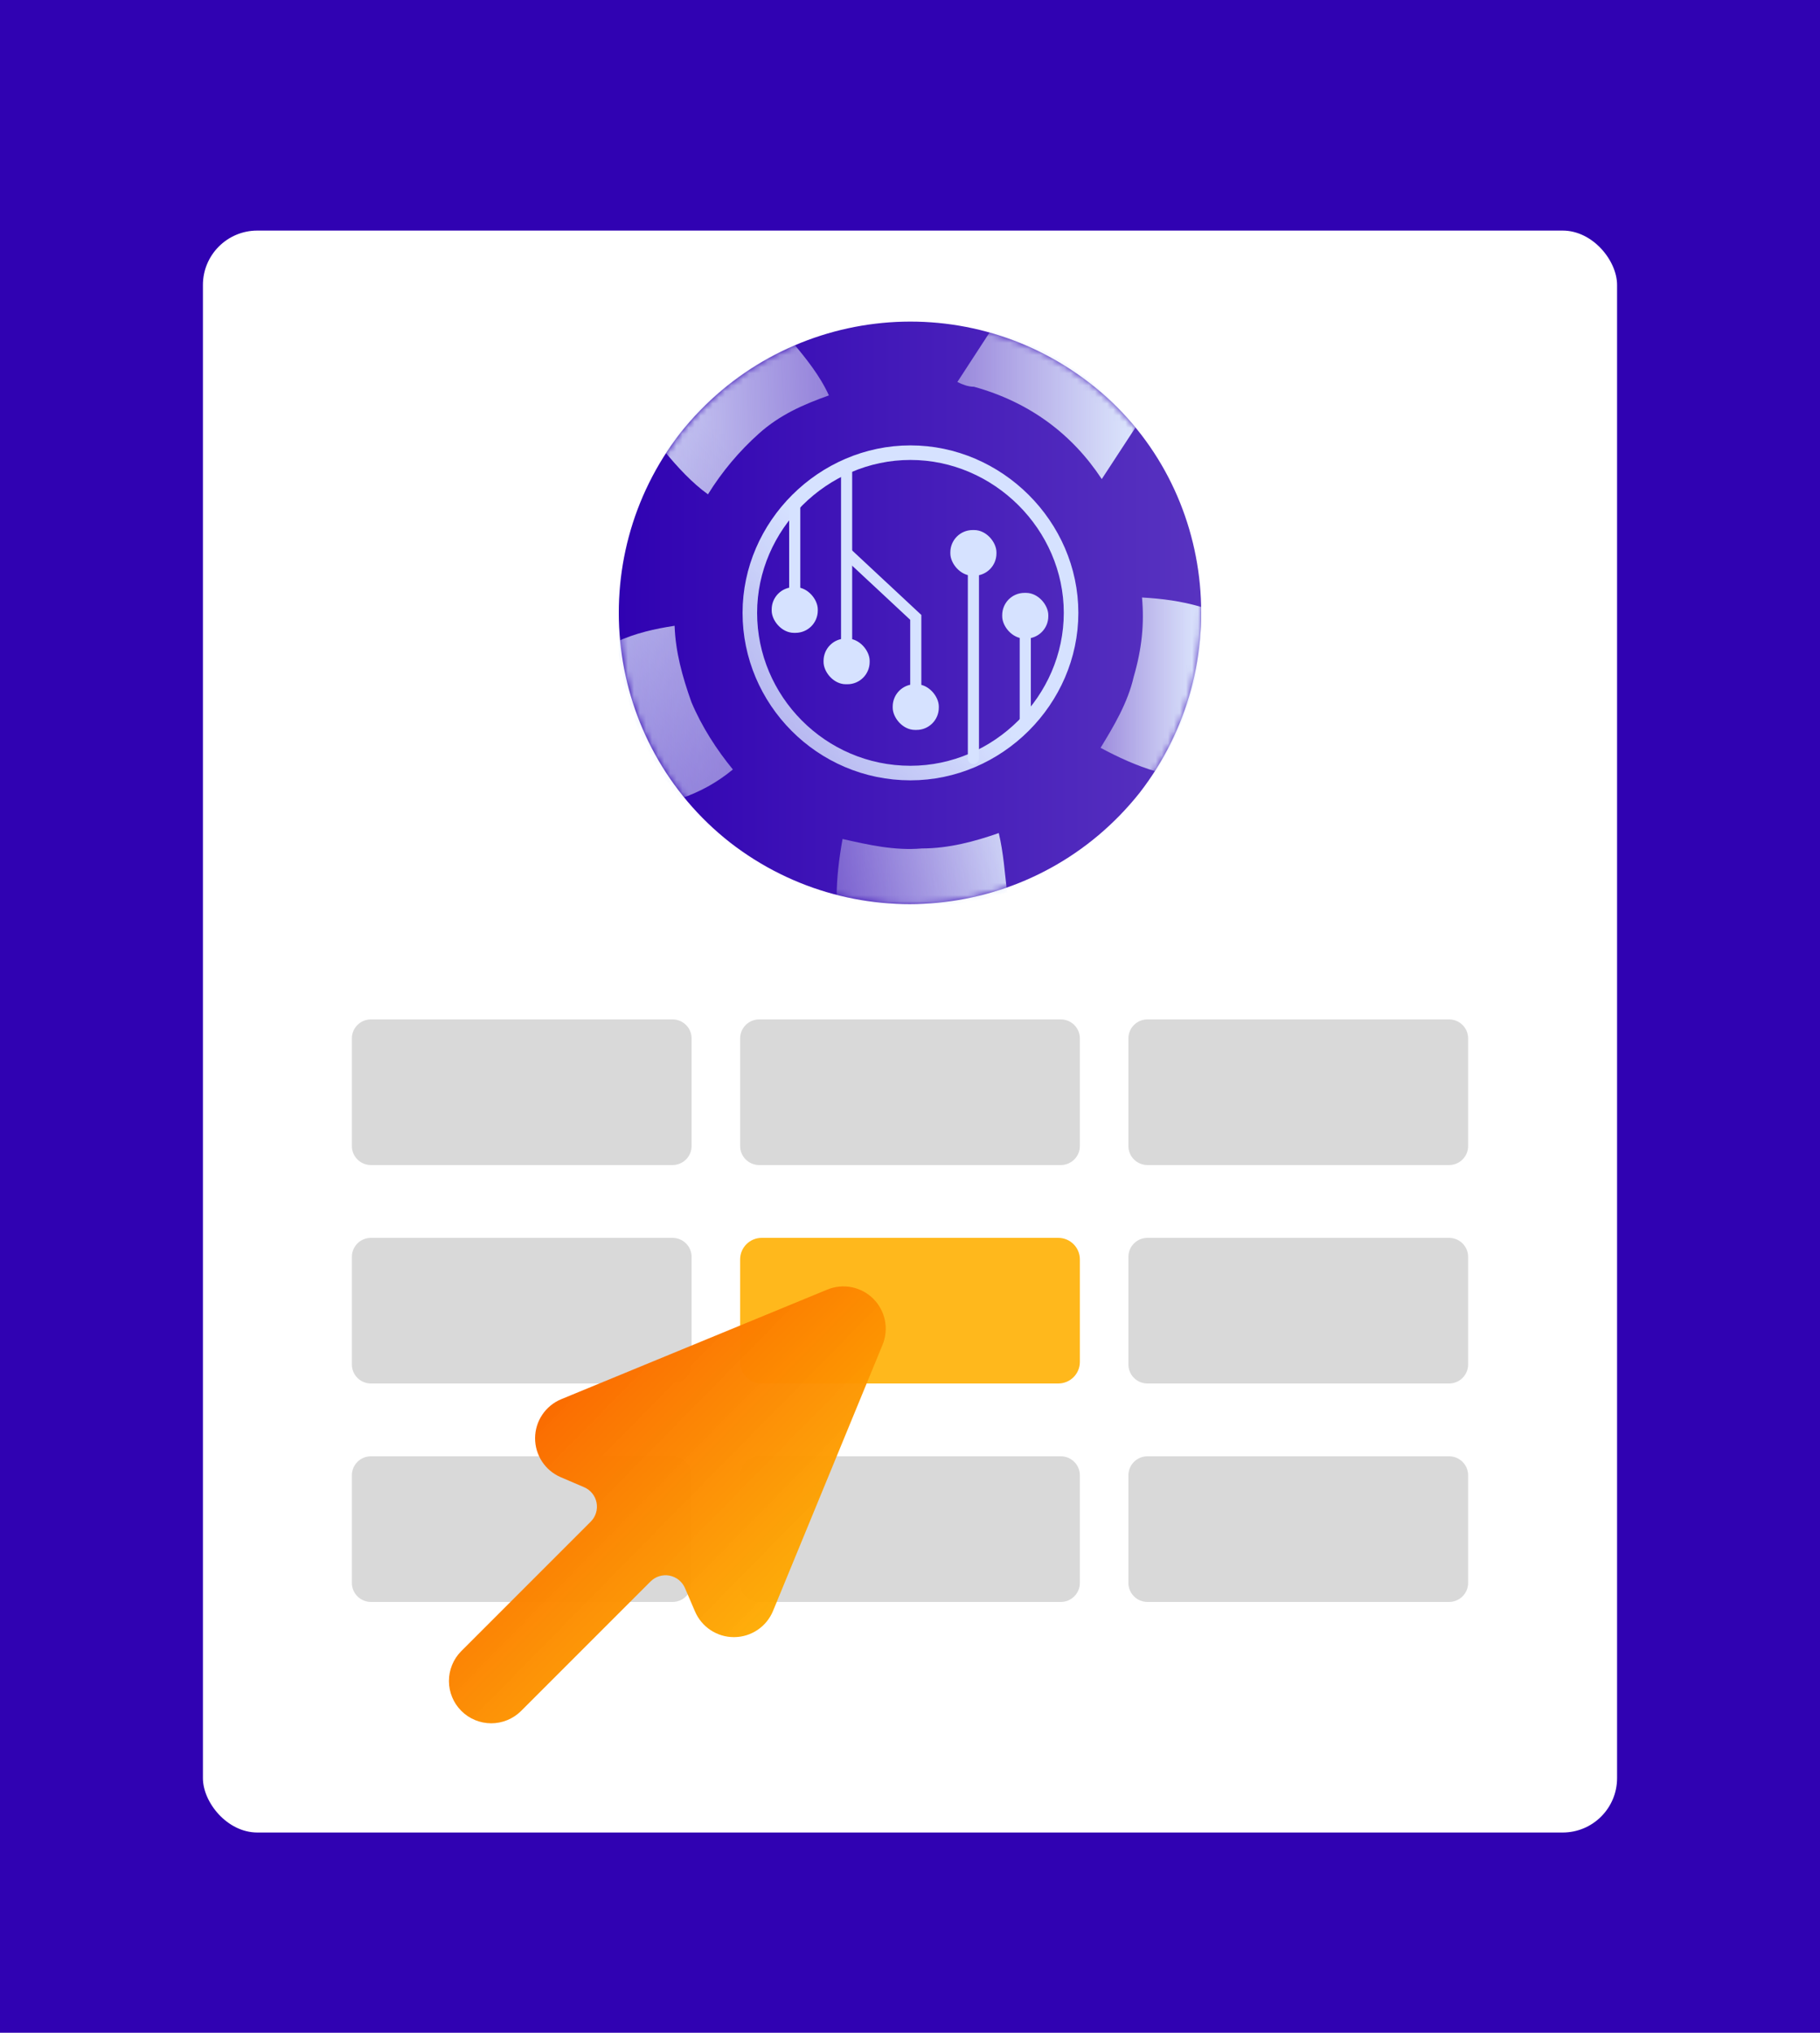
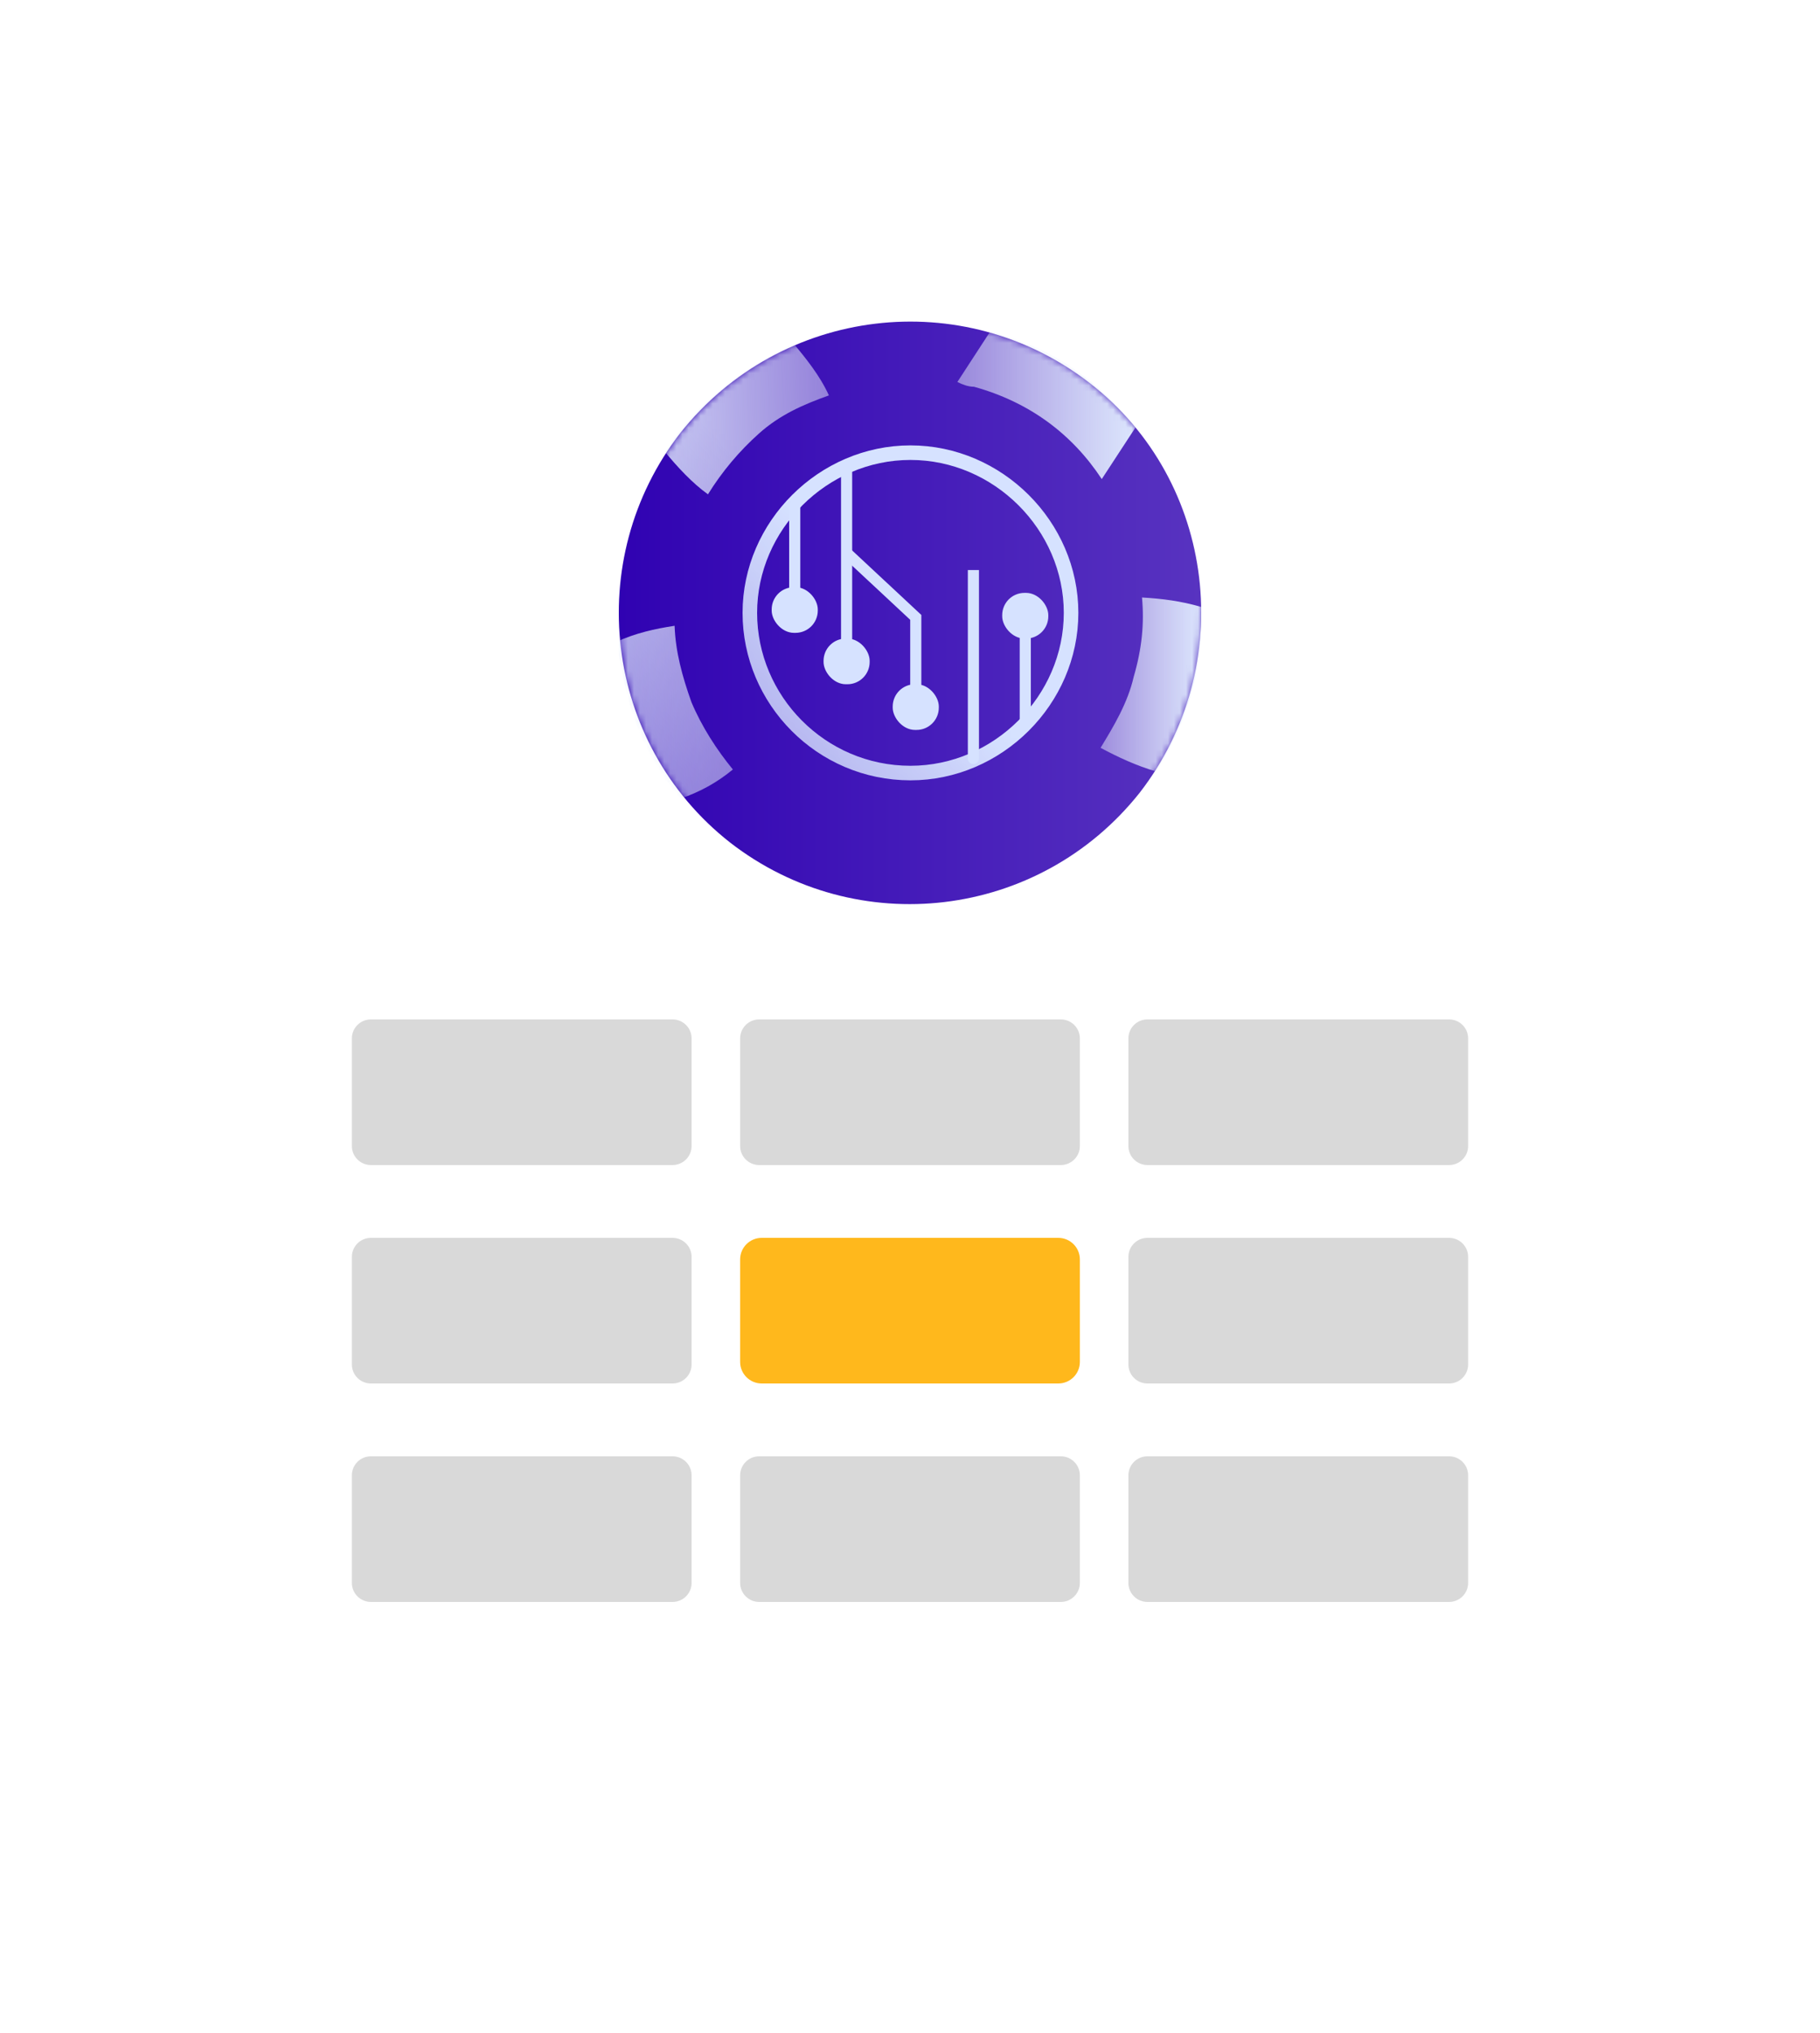
<svg xmlns="http://www.w3.org/2000/svg" width="300" height="335" viewBox="0 0 300 335" fill="none">
-   <rect width="300" height="335" fill="#3002B2" />
  <rect x="33.448" y="38" width="233.103" height="264" rx="8.966" fill="white" />
  <g clip-path="url(#clip0_906_138135)">
    <g clip-path="url(#clip1_906_138135)">
      <path d="M120.343 138.85C141.22 155.044 171.267 151.533 187.85 130.655C204.045 109.78 200.532 79.344 179.656 63.149C158.781 46.956 128.734 50.468 112.151 71.343C95.956 92.221 99.466 122.461 120.343 138.85Z" fill="url(#paint0_linear_906_138135)" />
      <mask id="mask0_906_138135" style="mask-type:alpha" maskUnits="userSpaceOnUse" x="102" y="53" width="96" height="96">
        <path d="M120.343 138.85C141.22 155.044 171.267 151.533 187.85 130.655C204.045 109.78 200.532 79.344 179.656 63.149C158.781 46.956 128.734 50.468 112.151 71.343C95.956 92.221 99.466 122.461 120.343 138.85Z" fill="url(#paint1_linear_906_138135)" />
      </mask>
      <g mask="url(#mask0_906_138135)">
        <path d="M104.932 119.547C106.648 123.978 109.137 128.187 112.182 131.596C115.328 130.55 118.251 128.927 120.802 126.81C118.151 123.583 115.678 119.762 113.975 115.723C112.464 111.48 111.347 107.419 111.198 103.129C107.898 103.633 104.797 104.324 101.53 105.803C102.465 110.261 103.217 115.116 104.932 119.547ZM119.021 64.01C115.341 66.969 112.167 70.507 109.622 74.485C111.661 76.954 114.096 79.603 116.697 81.466C119.012 77.727 121.853 74.342 125.135 71.415C128.543 68.368 132.39 66.675 136.631 65.162C135.153 61.895 132.838 59.067 130.8 56.6C126.961 58.49 122.822 60.952 119.021 64.01Z" fill="url(#paint2_linear_906_138135)" />
        <path d="M196.434 114.073C197.8 109.195 197.995 104.708 197.995 100.025C194.679 99.049 191.556 98.661 188.24 98.464C188.63 102.756 188.24 106.853 186.875 111.536C185.899 115.828 183.559 119.731 181.412 123.243C184.338 124.803 187.264 126.169 190.582 127.145C193.117 123.241 195.069 118.951 196.434 114.073V114.073Z" fill="url(#paint3_linear_906_138135)" />
-         <path d="M151.953 149.579C156.829 149.189 161.706 148.605 165.999 147.044C165.61 143.728 165.415 140.605 164.634 137.288C160.73 138.653 156.44 139.826 151.953 139.826C147.464 140.214 143.171 139.238 138.879 138.264C138.294 141.581 137.905 144.702 137.905 148.02C142.197 148.799 147.075 149.579 151.953 149.579Z" fill="url(#paint4_linear_906_138135)" />
        <path d="M160.536 63.735C169.706 66.271 176.729 71.539 181.609 78.952L187.2 70.4C184.096 66.663 181.014 63.535 177 60.8C173.096 57.874 167.95 55.93 163.267 54.565L157.806 62.955C158.585 63.345 159.56 63.735 160.536 63.735Z" fill="url(#paint5_linear_906_138135)" />
        <path d="M150.074 127.4C164.488 127.4 176.55 115.372 176.55 100.999C176.55 86.626 164.488 74.6 150.074 74.6C135.662 74.6 123.6 86.626 123.6 100.999C123.6 115.372 135.368 127.4 150.076 127.4H150.074Z" stroke="#D6E2FF" stroke-width="2.4" />
      </g>
    </g>
-     <rect x="156.65" y="87.353" width="7.6" height="7.529" rx="3.671" fill="#D6E2FF" />
    <rect x="127.2" y="96.765" width="7.6" height="7.529" rx="3.671" fill="#D6E2FF" />
    <rect x="135.751" y="105.235" width="7.6" height="7.529" rx="3.671" fill="#D6E2FF" />
    <rect x="147.15" y="112.764" width="7.6" height="7.529" rx="3.671" fill="#D6E2FF" />
    <rect x="165.199" y="97.706" width="7.6" height="7.529" rx="3.671" fill="#D6E2FF" />
    <path d="M131.917 83.588C131.917 83.082 131.506 82.671 130.999 82.671C130.492 82.671 130.081 83.082 130.081 83.588L130.999 83.588L131.917 83.588ZM130.999 83.588L130.081 83.588L130.081 98.647L130.999 98.647L131.917 98.647L131.917 83.588L130.999 83.588Z" fill="#D6E2FF" />
    <path d="M140.468 77C140.468 76.493 140.058 76.082 139.551 76.082C139.044 76.082 138.633 76.493 138.633 77H139.551H140.468ZM139.551 77H138.633V107.118H139.551H140.468V77H139.551Z" fill="#D6E2FF" />
    <path d="M159.534 125C159.534 125.507 159.944 125.918 160.451 125.918C160.958 125.918 161.369 125.507 161.369 125L160.451 125L159.534 125ZM160.451 125L161.369 125L161.369 93.941L160.451 93.941L159.534 93.941L159.534 125L160.451 125Z" fill="#D6E2FF" />
    <path d="M168.083 119.354C168.083 119.861 168.494 120.272 169.001 120.272C169.508 120.272 169.919 119.861 169.919 119.354L169.001 119.354L168.083 119.354ZM169.001 119.354L169.919 119.354L169.919 100.53L169.001 100.53L168.083 100.53L168.083 119.354L169.001 119.354Z" fill="#D6E2FF" />
    <path d="M150.951 116.529V101.744L139.551 91.118" stroke="#D6E2FF" stroke-width="1.835" />
  </g>
  <path d="M58 171.137C58 169.405 59.405 168 61.137 168H110.863C112.595 168 114 169.405 114 171.137V188.863C114 190.595 112.595 192 110.863 192H61.137C59.405 192 58 190.595 58 188.863V171.137Z" fill="#D9D9D9" />
  <path d="M58 207.137C58 205.405 59.405 204 61.137 204H110.863C112.595 204 114 205.405 114 207.137V224.863C114 226.595 112.595 228 110.863 228H61.137C59.405 228 58 226.595 58 224.863V207.137Z" fill="#D9D9D9" />
  <path d="M58 243.137C58 241.405 59.405 240 61.137 240H110.863C112.595 240 114 241.405 114 243.137V260.863C114 262.595 112.595 264 110.863 264H61.137C59.405 264 58 262.595 58 260.863V243.137Z" fill="#D9D9D9" />
  <path d="M122 171.137C122 169.405 123.405 168 125.137 168H174.863C176.595 168 178 169.405 178 171.137V188.863C178 190.595 176.595 192 174.863 192H125.137C123.405 192 122 190.595 122 188.863V171.137Z" fill="#D9D9D9" />
  <path d="M122 207.556C122 205.592 123.592 204 125.556 204H174.444C176.408 204 178 205.592 178 207.556V224.444C178 226.408 176.408 228 174.444 228H125.556C123.592 228 122 226.408 122 224.444V207.556Z" fill="#FFB81C" />
  <path d="M122 243.137C122 241.405 123.405 240 125.137 240H174.863C176.595 240 178 241.405 178 243.137V260.863C178 262.595 176.595 264 174.863 264H125.137C123.405 264 122 262.595 122 260.863V243.137Z" fill="#D9D9D9" />
  <path d="M186 171.137C186 169.405 187.405 168 189.137 168H238.863C240.595 168 242 169.405 242 171.137V188.863C242 190.595 240.595 192 238.863 192H189.137C187.405 192 186 190.595 186 188.863V171.137Z" fill="#D9D9D9" />
  <path d="M186 207.137C186 205.405 187.405 204 189.137 204H238.863C240.595 204 242 205.405 242 207.137V224.863C242 226.595 240.595 228 238.863 228H189.137C187.405 228 186 226.595 186 224.863V207.137Z" fill="#D9D9D9" />
  <path d="M186 243.137C186 241.405 187.405 240 189.137 240H238.863C240.595 240 242 241.405 242 243.137V260.863C242 262.595 240.595 264 238.863 264H189.137C187.405 264 186 262.595 186 260.863V243.137Z" fill="#D9D9D9" />
  <g clip-path="url(#clip2_906_138135)">
-     <path d="M97.376 250.767L76.01 272.129C74.717 273.44 73.994 275.209 74 277.05C74.006 278.892 74.74 280.656 76.043 281.958C77.345 283.26 79.11 283.994 80.951 284C82.793 284.006 84.562 283.283 85.873 281.989L107.236 260.627C107.639 260.224 108.134 259.926 108.678 259.759C109.223 259.591 109.8 259.56 110.359 259.667C110.918 259.774 111.443 260.017 111.887 260.373C112.331 260.73 112.681 261.19 112.906 261.713L114.564 265.576C115.102 266.83 115.996 267.898 117.135 268.649C118.274 269.4 119.609 269.801 120.973 269.8H121.023C122.396 269.791 123.735 269.377 124.874 268.609C126.012 267.842 126.899 266.755 127.422 265.486L145.476 221.628C145.999 220.355 146.134 218.956 145.865 217.607C145.595 216.257 144.931 215.018 143.959 214.044C142.986 213.071 141.747 212.407 140.397 212.136C139.048 211.866 137.649 212 136.376 212.523L92.516 230.588C91.248 231.111 90.162 231.997 89.394 233.134C88.626 234.271 88.212 235.61 88.201 236.982C88.191 238.354 88.585 239.698 89.336 240.847C90.086 241.996 91.159 242.898 92.419 243.44L96.29 245.098C96.813 245.323 97.272 245.673 97.629 246.117C97.986 246.561 98.228 247.085 98.335 247.644C98.443 248.204 98.411 248.781 98.244 249.325C98.077 249.869 97.779 250.364 97.376 250.767Z" fill="url(#paint6_linear_906_138135)" />
-   </g>
+     </g>
  <defs>
    <linearGradient id="paint0_linear_906_138135" x1="102" y1="101.04" x2="198" y2="101.04" gradientUnits="userSpaceOnUse">
      <stop stop-color="#3002B2" />
      <stop offset="1" stop-color="#5833C0" />
    </linearGradient>
    <linearGradient id="paint1_linear_906_138135" x1="102.002" y1="148.999" x2="198.004" y2="57.435" gradientUnits="userSpaceOnUse">
      <stop stop-color="#EBF1FF" stop-opacity="0.5" />
      <stop offset="0.494" stop-color="#DDE7FF" />
    </linearGradient>
    <linearGradient id="paint2_linear_906_138135" x1="137.611" y1="93.513" x2="101.148" y2="94.774" gradientUnits="userSpaceOnUse">
      <stop stop-color="#EAF0FD" stop-opacity="0.5" />
      <stop offset="1" stop-color="#DCE6FD" />
    </linearGradient>
    <linearGradient id="paint3_linear_906_138135" x1="181.412" y1="112.816" x2="197.995" y2="112.816" gradientUnits="userSpaceOnUse">
      <stop stop-color="#EAF0FD" stop-opacity="0.5" />
      <stop offset="1" stop-color="#DCE6FD" />
    </linearGradient>
    <linearGradient id="paint4_linear_906_138135" x1="137.905" y1="143.439" x2="165.999" y2="143.439" gradientUnits="userSpaceOnUse">
      <stop stop-color="#EAF0FD" stop-opacity="0.5" />
      <stop offset="1" stop-color="#DCE6FD" />
    </linearGradient>
    <linearGradient id="paint5_linear_906_138135" x1="157.806" y1="66.769" x2="187.2" y2="66.769" gradientUnits="userSpaceOnUse">
      <stop stop-color="#EAF0FD" stop-opacity="0.5" />
      <stop offset="1" stop-color="#DCE6FD" />
    </linearGradient>
    <linearGradient id="paint6_linear_906_138135" x1="88.06" y1="226.222" x2="133.787" y2="271.256" gradientUnits="userSpaceOnUse">
      <stop stop-color="#FA6400" />
      <stop offset="1" stop-color="#FFB500" stop-opacity="0.95" />
    </linearGradient>
    <clipPath id="clip0_906_138135">
      <rect width="96" height="96" fill="white" transform="translate(102 53)" />
    </clipPath>
    <clipPath id="clip1_906_138135">
      <rect width="96" height="96" fill="white" transform="translate(102 53)" />
    </clipPath>
    <clipPath id="clip2_906_138135">
      <rect width="72" height="72" fill="white" transform="matrix(-1 0 0 1 146 212)" />
    </clipPath>
  </defs>
</svg>